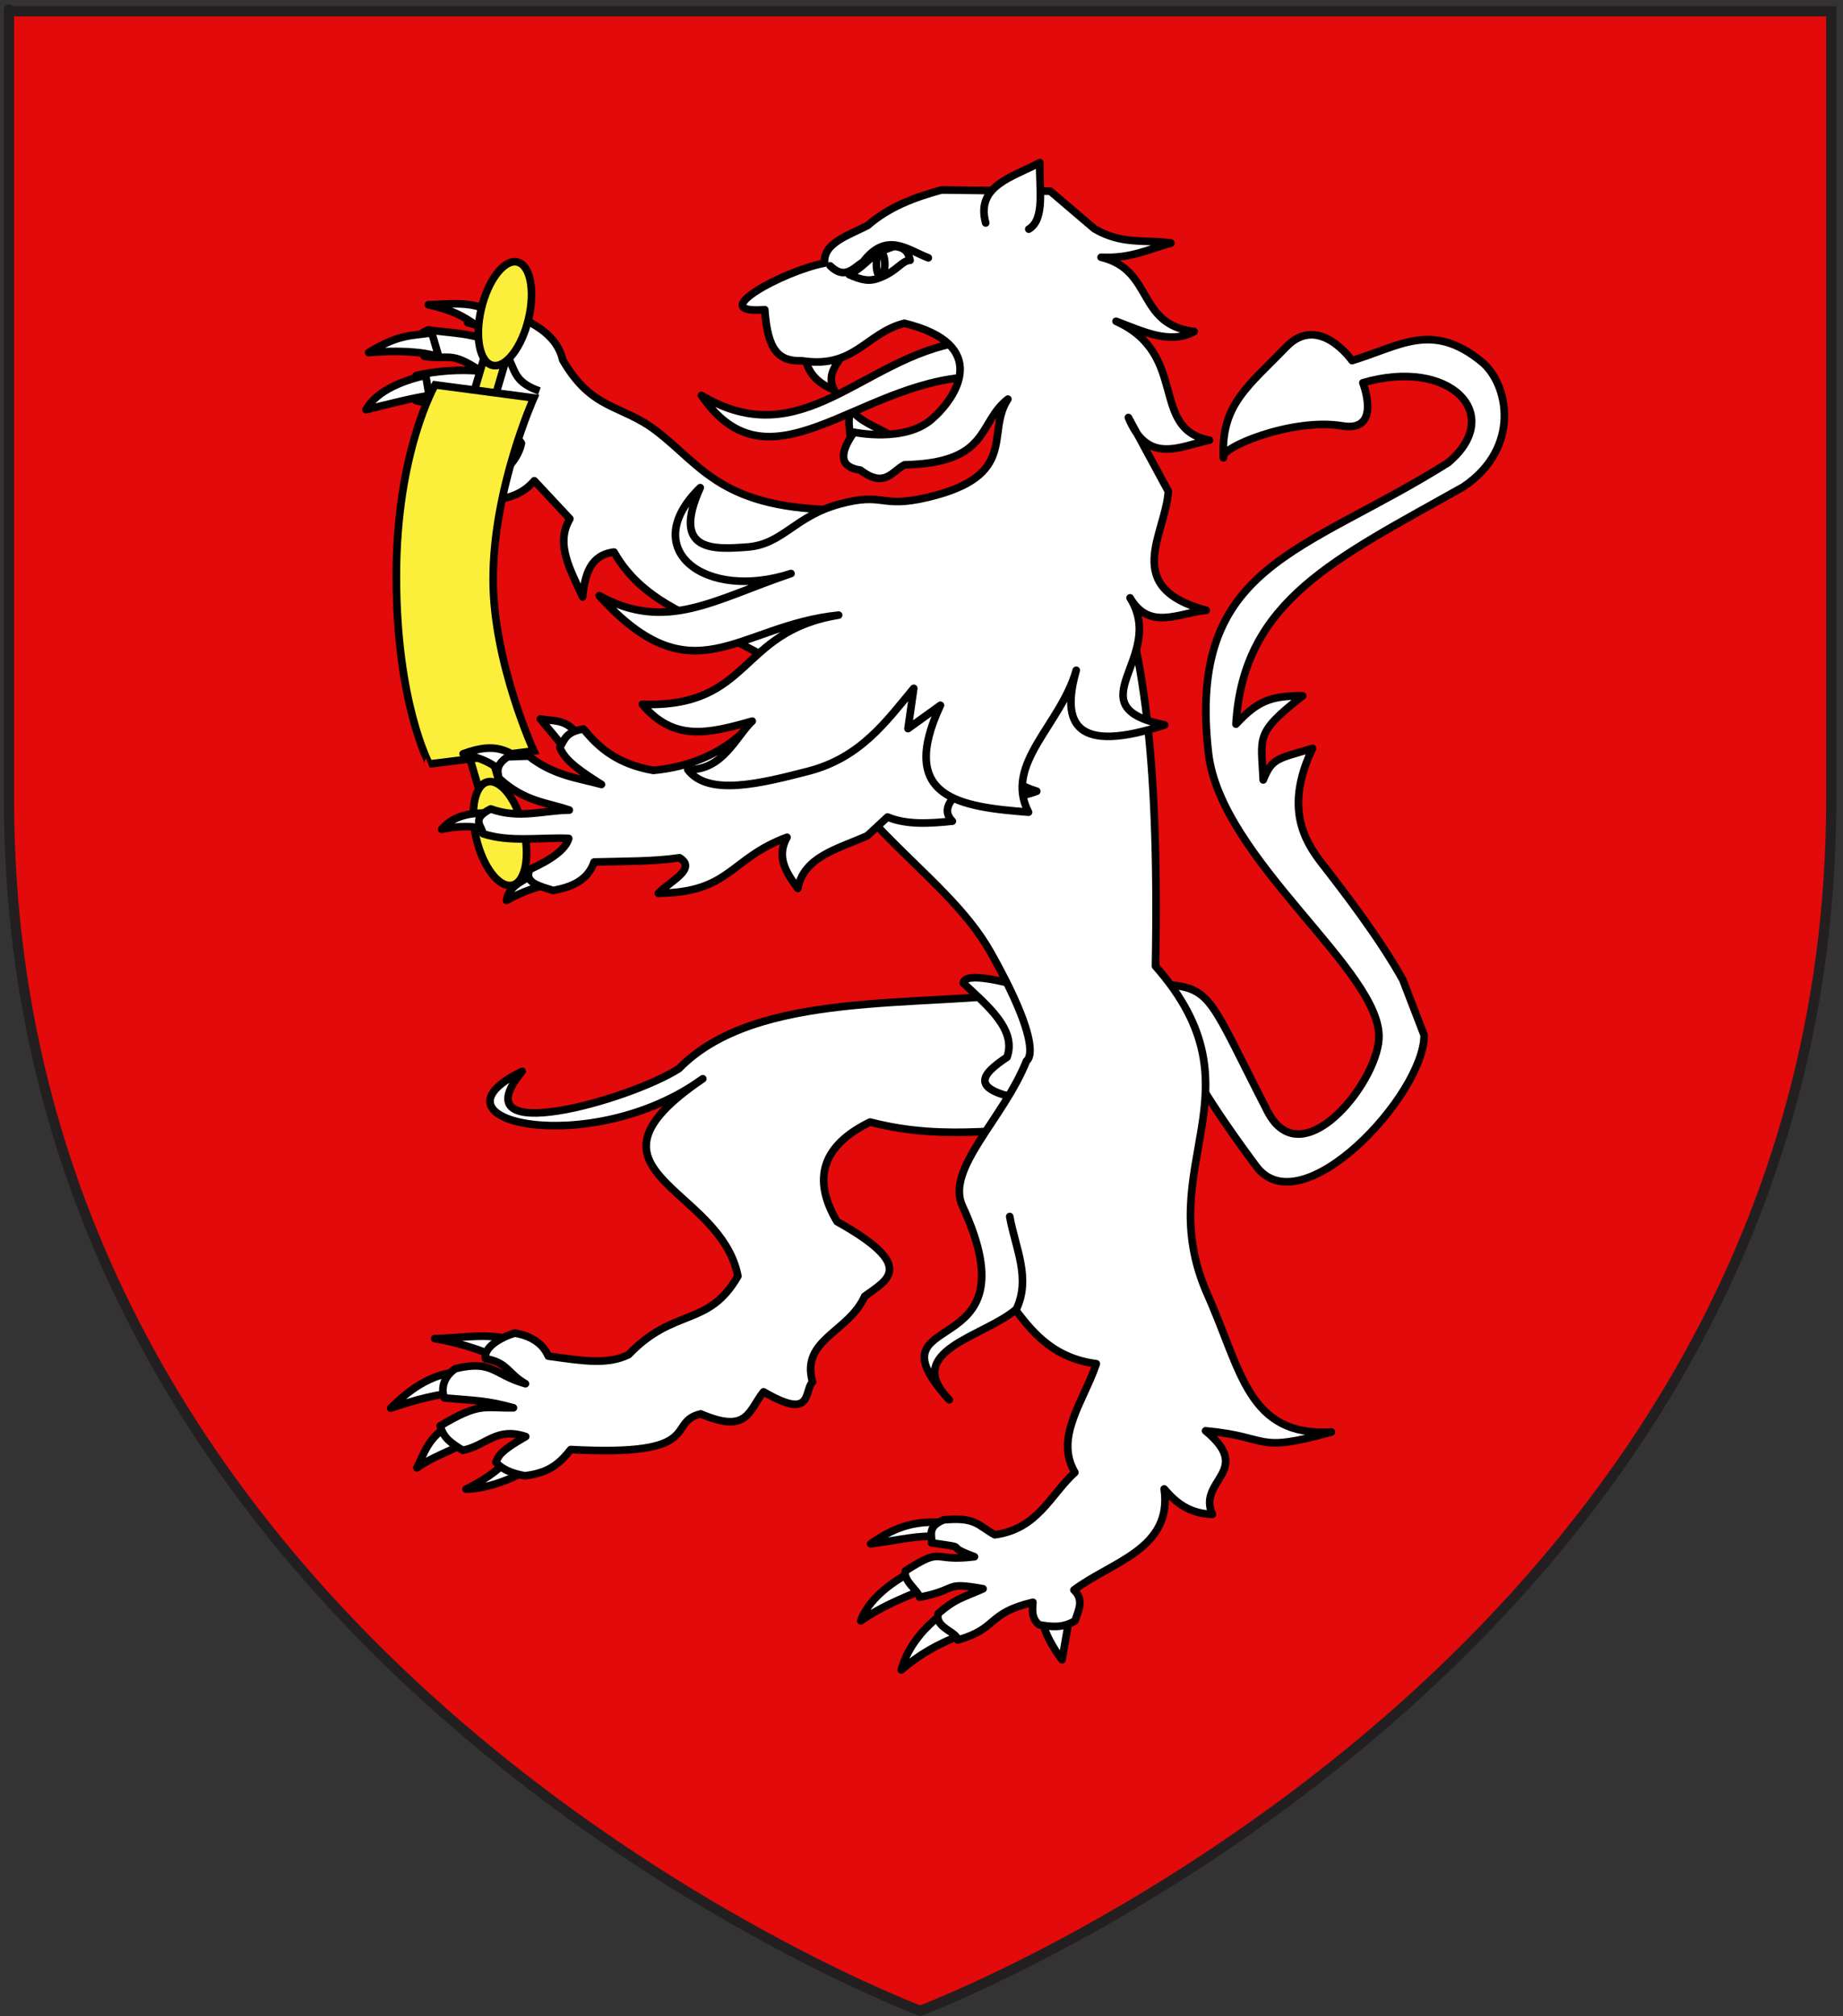
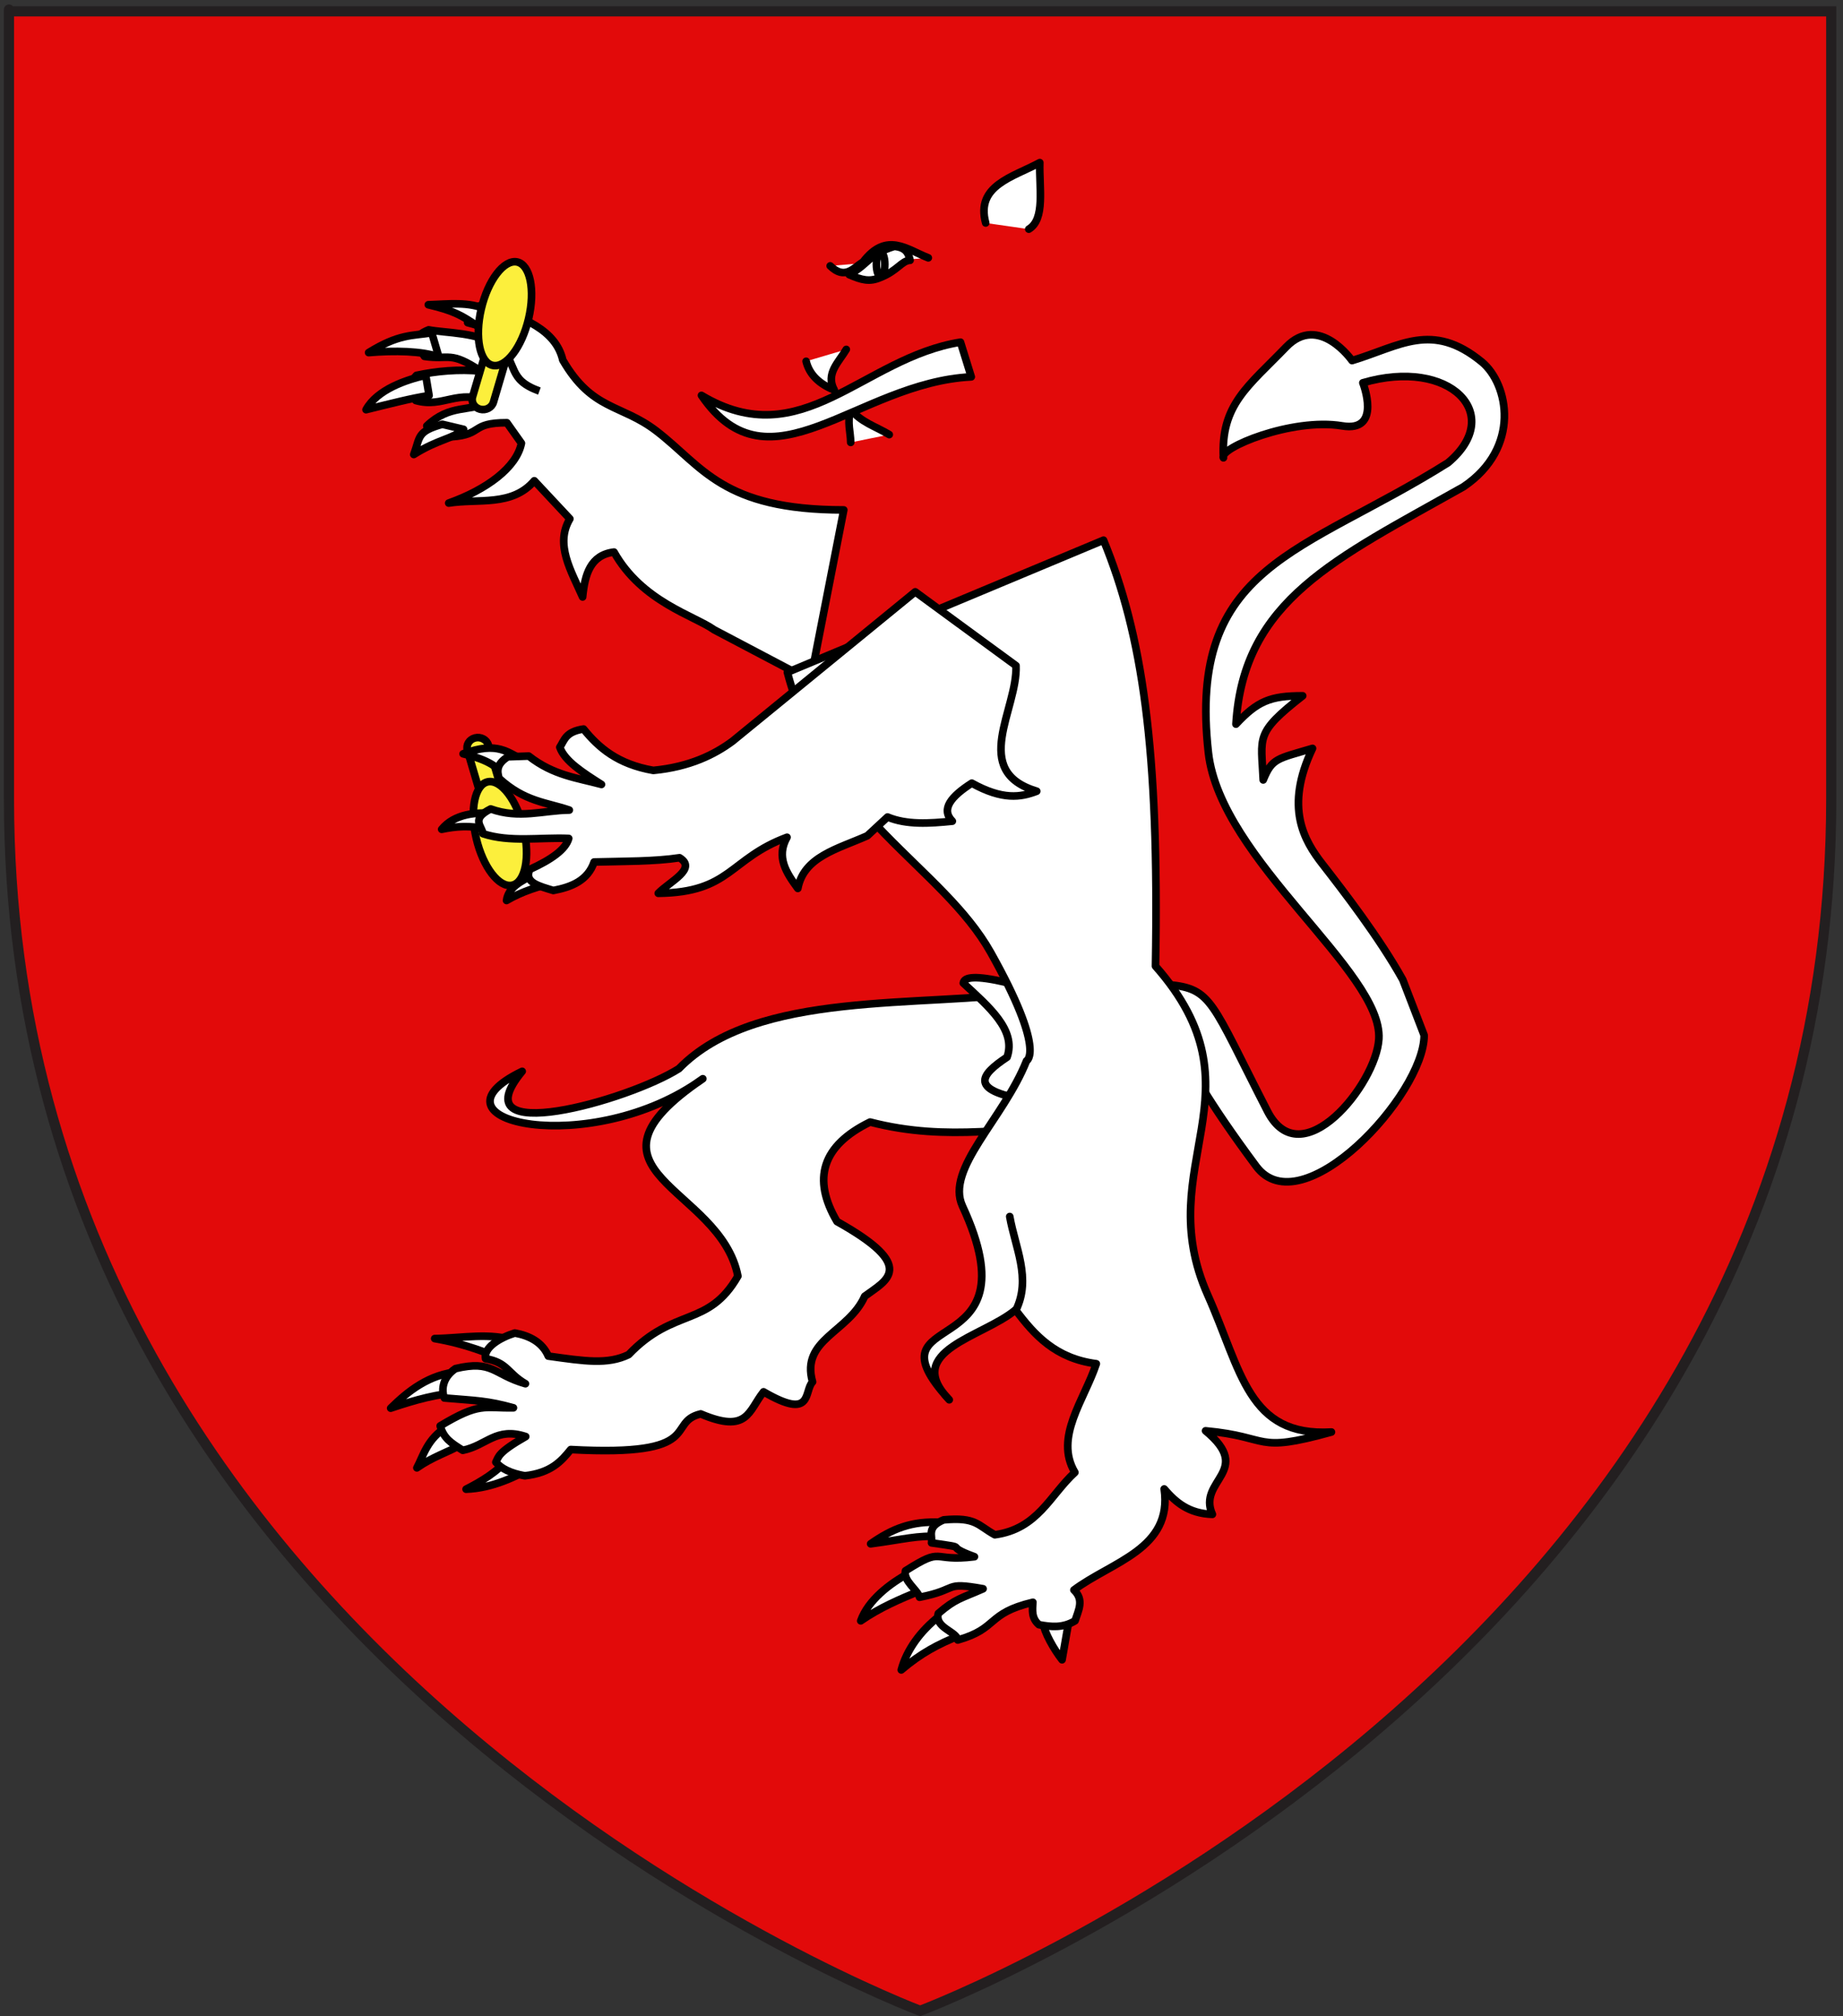
<svg xmlns="http://www.w3.org/2000/svg" version="1.1" id="svg2" x="0px" y="0px" width="181.417px" height="198.425px" viewBox="-4.465 1.541 181.417 198.425" enable-background="new -4.465 1.541 181.417 198.425" xml:space="preserve">
  <rect x="-4.465" y="1.541" width="181.417" height="198.425" fill="#333333" stroke="none" />
  <path id="path1411" fill="#E20A0A" stroke="#231F20" d="M86.109,199.427c0,0-89.691-33.674-89.691-119.254  c0-85.577,0-77.515,0-77.515h179.376v77.515C175.794,165.753,86.109,199.427,86.109,199.427z" />
  <g>
    <path id="Anterieur_droit" fill="#FFFFFF" stroke="#000000" stroke-width="0.75" stroke-linecap="round" stroke-linejoin="round" d="   M50.932,36.974c2.898,5.001,5.726,4.306,9.21,6.975c4.551,3.483,6.461,7.775,18.451,7.775l-3.283,16.788l-9.485-4.995   c-1.919-1.381-7.103-2.747-9.848-7.646c-2.333,0.284-2.873,2.205-3.092,4.419c-1.134-2.582-2.751-5.178-1.253-7.69l-3.503-3.745   c-2.195,2.57-5.527,1.729-8.424,2.195c3.724-1.325,6.681-3.496,7.157-5.891l-1.43-2.016c-3.631-0.003-2.301,1.167-5.434,1.382   l-2.452-1.07c2.248-2.152,4.199-1.382,6.377-2.355c-3.454-1.354-4.693,0.635-7.464-0.143c-0.646-1.014-0.613-1.74,0.073-2.476   c1.914-0.414,4.188-0.632,6.345-0.411c-3.055-2.036-3.065-1.089-5.561-1.456c-0.81-1.208-1.234-1.958,0.411-2.613   c1.646,0.323,4.951,0.215,6.946,1.659c-0.263-1.402-1.132-1.865-3.104-2.364c0.389-1.553-0.505-0.987,1.516-1.782   C47.145,32.711,50.259,34.058,50.932,36.974z" />
    <path id="path4248" fill="#FFFFFF" stroke="#000000" stroke-width="0.75" d="M44.451,35.125c2.183,2.426,0.969,3.724,4.18,4.903" />
    <g id="Griffes_AD">
      <path id="path3249" fill="#FFFFFF" stroke="#000000" stroke-width="0.75" stroke-linecap="round" stroke-linejoin="round" d="    M37.442,38.481c-1.898,0.416-4.79,1.397-5.875,3.377c2.485-0.611,4.454-1.126,6.205-1.39L37.442,38.481z" />
      <path id="path3247" fill="#FFFFFF" stroke="#000000" stroke-width="0.75" stroke-linecap="round" stroke-linejoin="round" d="    M38.035,34.294c-1.921,0.304-3.251,0.107-6.215,1.947c2.569-0.22,5.274-0.157,6.912,0.428L38.035,34.294z" />
      <path id="path3245" fill="#FFFFFF" stroke="#000000" stroke-width="0.75" stroke-linecap="round" stroke-linejoin="round" d="    M43.44,32.016c-1.743-0.826-3.773-0.539-5.743-0.484c2.631,0.614,3.328,1.105,4.745,2.032L43.44,32.016z" />
      <path id="path4220" fill="#FFFFFF" stroke="#000000" stroke-width="0.75" stroke-linecap="round" stroke-linejoin="round" d="    M39.072,43.295c-2.517,0.716-2.158,1.225-2.806,2.975c2.405-1.52,3.878-1.536,4.901-2.478L39.072,43.295z" />
    </g>
    <g>
      <g id="Racloir">
        <g>
          <path fill="#FCEF3C" stroke="#000000" stroke-width="0.75" d="M42.648,79.112c0.155,0.53,0.743,0.841,1.311,0.695l0,0      c0.571-0.146,0.903-0.693,0.747-1.223l-1.1-3.726c-0.158-0.529-0.748-0.842-1.314-0.695l0,0      c-0.569,0.146-0.902,0.694-0.746,1.223L42.648,79.112z" />
          <path fill="#FCEF3C" stroke="#000000" stroke-width="0.75" d="M43.557,78.481c1.289-0.262,2.866,1.805,3.523,4.617      c0.658,2.811,0.148,5.303-1.141,5.564s-2.866-1.805-3.523-4.617C41.759,81.235,42.27,78.743,43.557,78.481z" />
        </g>
        <g>
          <path fill="#FCEF3C" stroke="#000000" stroke-width="0.75" d="M43.152,36.867c0.155-0.53,0.743-0.841,1.311-0.695l0,0      c0.57,0.146,0.904,0.694,0.743,1.223l-1.098,3.725c-0.156,0.53-0.745,0.841-1.312,0.695l0,0      c-0.569-0.146-0.903-0.695-0.746-1.224L43.152,36.867z" />
          <path fill="#FCEF3C" stroke="#000000" stroke-width="0.75" d="M46.431,27.321c1.287,0.262,1.799,2.753,1.141,5.565      s-2.234,4.879-3.522,4.617c-1.289-0.262-1.8-2.753-1.142-5.564C43.565,29.127,45.142,27.06,46.431,27.321z" />
        </g>
-         <path fill="#FCEF3C" stroke="#000000" stroke-width="0.75" d="M34.551,58.234c0-12.248,3.811-18.818,3.811-18.818l9.719,1.286     c0,0-4.002,8.886-4.002,17.853c0,8.147,4.002,16.888,4.002,16.888l-10.291,1.286C37.792,76.728,34.551,70.754,34.551,58.234z" />
      </g>
    </g>
    <path id="Queue_1" fill="#FFFFFF" stroke="#000000" stroke-width="0.75" stroke-linecap="round" stroke-linejoin="round" d="   M133.619,97.96c-2.294-4.131-5.921-8.826-7.911-11.384c-1.798-2.312-3.747-5.563-0.973-11.385   c-3.468,1.036-3.976,0.941-4.855,3.105c-0.184-4.264-0.869-4.562,3.886-8.279c-3.193,0-4.441,0.518-6.568,2.789   c0.738-12.233,9.813-16.27,22.392-23.359c5.704-3.841,4.433-10.132,1.806-12.29c-4.91-4.028-8.084-1.54-12.771-0.13   c0,0-3.268-4.673-6.484-1.34c-3.729,3.865-6.454,5.679-6.176,10.909c-0.499-0.944,6.747-3.972,11.684-3.143   c3.974,0.668,2.039-4.24,2.039-4.24c8.58-2.52,14.07,3.119,8.38,7.871c-14.287,8.98-25.674,9.97-23.583,28.542   c1.189,10.549,17.166,21.521,16.779,28.155c-0.261,4.471-7.637,13.593-10.965,7.115c-5.564-10.824-5.43-12.045-9.752-12.454   l0.34,3.902c0.706-0.104-1.393,0.932,8.301,13.967c4.442,5.97,16.534-7.017,16.534-12.888L133.619,97.96z" />
    <g id="Griffes_PD">
      <path id="path3534" fill="#FFFFFF" stroke="#000000" stroke-width="0.75" stroke-linecap="round" stroke-linejoin="round" d="    M45.541,145.036c-0.866,1.266-2.758,2.368-4.127,3.059c2.644-0.096,4.937-1.277,6.596-2.158L45.541,145.036z" />
      <path id="path3532" fill="#FFFFFF" stroke="#000000" stroke-width="0.75" stroke-linecap="round" stroke-linejoin="round" d="    M39.523,141.976c-1.913,1.095-2.341,2.887-2.952,4.018c1.621-1.129,2.944-1.47,4.598-2.405L39.523,141.976z" />
      <path id="path3530" fill="#FFFFFF" stroke="#000000" stroke-width="0.75" stroke-linecap="round" stroke-linejoin="round" d="    M40.746,136.528c-2.99,0.225-5.116,1.982-6.753,3.594c2.465-0.833,4.62-1.424,6.958-1.559    C42.547,137.85,40.672,136.728,40.746,136.528z" />
      <path id="path3528" fill="#FFFFFF" stroke="#000000" stroke-width="0.75" stroke-linecap="round" stroke-linejoin="round" d="    M46.417,133.529c-2.685-0.894-5.289-0.3-8.094-0.256c2.976,0.508,5.32,1.419,7.515,2.429L46.417,133.529z" />
    </g>
    <path id="Posterieur_droit" fill="#FFFFFF" stroke="#000000" stroke-width="0.75" stroke-linecap="round" stroke-linejoin="round" d="   M97.448,99.12c-11.321,1.649-27.455-0.242-35.08,7.585c-4.938,3.144-21.737,7.867-15.431,0.268   c-10.286,4.973,6.844,8.677,17.78,0.728c-13.591,9.229,1.736,10.522,3.453,19.424c-2.912,5.085-6.27,3.027-10.757,7.728   c-2.064,1-4.324,0.646-7.906,0.144c-0.593-1.389-1.899-2.019-3.294-2.269c-1.438,0.443-3.096,1.42-2.884,2.524   c2.182,0.37,2.151,1.438,3.928,2.464c-3.167-0.901-3.192-2.366-6.887-1.487c-1.443,0.985-1.334,2.306-1.092,2.891   c3.148,0.267,4.217,0.25,6.798,0.968c-2.932,0.048-3.31-0.569-7.21,1.778c0.339,1.198,1.026,1.664,2.224,2.403   c2.354-0.476,3.273-2.319,6.194-1.354c-2.734,1.561-2.66,1.968-2.939,2.523c0.525,0.619,1.424,1.086,2.85,1.337   c2.565-0.285,3.578-1.416,4.519-2.581c13.403,0.729,9.304-2.681,12.796-3.507c4.648,1.979,4.688-0.284,6.186-2.175   c4.912,2.865,3.945-0.06,4.824-0.975c-1.188-4.186,3.555-4.865,5.134-8.43c2.14-1.583,5.274-2.883-2.726-7.348   c-2.483-4.207-1.469-7.491,3.254-9.795c7.823,2.029,14.039,0.348,21.055,0.521L97.448,99.12z" />
    <path id="Sexe" fill="#FFFFFF" stroke="#000000" stroke-width="0.75" stroke-linecap="round" stroke-linejoin="round" d="   M90.359,98.288c2.496,2.321,5.249,4.618,4.306,7.291c-2.61,1.733-4.031,3.364,2.604,4.302l2.553-6.096l-5.207-5.557   C91.567,97.52,90.439,97.67,90.359,98.288z" />
    <g id="Griffes_PG">
      <path id="path3536" fill="#FFFFFF" stroke="#000000" stroke-width="0.75" stroke-linecap="round" stroke-linejoin="round" d="    M88.108,151.355c-2.836-0.146-4.742,0.627-6.87,2.116c3.27-0.435,4.576-0.853,6.804-0.714L88.108,151.355z" />
      <path id="path3538" fill="#FFFFFF" stroke="#000000" stroke-width="0.75" stroke-linecap="round" stroke-linejoin="round" d="    M85.013,156.357c-1.882,1.012-4.032,2.659-4.75,4.694c1.919-1.333,3.901-2.147,5.686-2.896L85.013,156.357z" />
      <path id="path3540" fill="#FFFFFF" stroke="#000000" stroke-width="0.75" stroke-linecap="round" stroke-linejoin="round" d="    M87.991,160.594c-1.834,1.439-3.206,3.293-3.738,5.287c1.935-1.642,3.637-2.549,5.762-3.386L87.991,160.594z" />
      <path id="path3542" fill="#FFFFFF" stroke="#000000" stroke-width="0.75" stroke-linecap="round" stroke-linejoin="round" d="    M98.166,161.137c0.189,1.098,1.076,2.667,1.914,3.745l0.692-3.97L98.166,161.137z" />
    </g>
    <path id="Corps" fill="#FFFFFF" stroke="#000000" stroke-width="0.75" stroke-linecap="round" stroke-linejoin="round" d="   M73.041,67.705c3.739,14.262,15.23,19.038,20.021,27.58c5.474,9.757,3.522,10.653,3.522,10.653   c-2.286,5.755-8.006,10.629-6.309,14.294c7.412,16.005-9.878,9.634-1.3,19.065c-4.681-4.84,3.355-6.168,6.524-8.85   c1.864,2.48,3.93,4.779,7.952,5.303c-1.184,3.581-4.16,7.225-2.11,10.694c-2.436,2.223-3.641,5.562-7.878,6.137   c-1.68-0.916-1.832-1.766-5.042-1.467c-1.728,0.706-1.072,1.613-1.189,2.264c4.158,0.592,0.854,0.138,4.223,1.362   c-4.374,0.542-2.915-1.072-6.788,1.386c-0.25,0.994,1.189,1.854,1.384,2.602c3.965-0.768,2.256-1.548,6.255-0.833   c-2.169,0.964-2.692,0.95-4.407,2.431c-0.406,1.4,1.821,1.772,1.914,2.61c4.032-1.137,2.781-2.616,7.396-3.711   c-0.061,0.792-0.134,1.587,0.596,2.205c1.224,0.231,2.369,0.335,3.555-0.384c0.322-1.022,0.928-2.054-0.112-3.03   c3.724-2.793,9.735-4.03,8.886-9.945c1.114,1.298,2.4,2.423,4.744,2.499c-1.518-3.369,4.132-4.238-0.671-8.219   c6.562,0.606,4.688,2.254,12.39,0.119c-8.222,0.487-8.847-6.015-12.178-13.486c-5.719-12.83,5.788-19.956-5.141-32.364   c0.389-21.493-1.319-32.68-5.116-41.919L73.041,67.705z" />
    <g id="Griffes_AG">
-       <path id="path2264" fill="#FFFFFF" stroke="#000000" stroke-width="0.75" stroke-linecap="round" stroke-linejoin="round" d="    M52.304,73.752c-1.065-1.5-2.356-1.217-3.582-1.46l2.349,2.833L52.304,73.752z" />
      <path id="path2266" fill="#FFFFFF" stroke="#000000" stroke-width="0.75" stroke-linecap="round" stroke-linejoin="round" d="    M47.169,76.403c-1.646-0.783-2.604-1.955-6.046-0.678c2.629,0.627,3.37,1.319,4.395,2.383L47.169,76.403z" />
      <path id="path2268" fill="#FFFFFF" stroke="#000000" stroke-width="0.75" stroke-linecap="round" stroke-linejoin="round" d="    M44.367,81.636c-1.948-0.233-4.116,0.003-5.355,1.517c1.421-0.298,2.852-0.396,4.298-0.022L44.367,81.636z" />
      <path id="path2270" fill="#FFFFFF" stroke="#000000" stroke-width="0.75" stroke-linecap="round" stroke-linejoin="round" d="    M48.131,87.592c-1.302,0.643-2.578,1.3-2.733,2.567c1.525-0.894,3.228-1.426,5-1.823L48.131,87.592z" />
    </g>
    <path id="Anterieur_gauche" fill="#FFFFFF" stroke="#000000" stroke-width="0.75" stroke-linecap="round" stroke-linejoin="round" d="   M52.976,73.286c-1.781,0.267-1.872,1.091-2.335,1.793c0.474,1.362,2.292,2.51,4.101,3.661c-2.375-0.645-4.734-0.882-7.16-2.793   l-2.061,0.072c-1.148,0.737-1.065,1.432-0.859,2.123c2.53,2.312,4.657,2.348,6.914,3.12c-2.563,0.026-4.931,0.902-7.741-0.111   c-1.992,1-0.858,1.662-0.762,2.435c2.649,0.876,5.621,0.346,8.444,0.466c-0.292,1.074-1.704,2.082-3.832,3.049   c-0.598,1.312,0.956,1.648,2.317,2.074c1.82-0.343,3.392-0.992,4.015-2.802c2.897-0.076,5.953-0.043,8.408-0.418   c1.759,1.079-0.933,2.314-2.094,3.496c7.141-0.074,6.996-3.402,12.675-5.513c-1.099,1.944-0.071,3.5,1.063,5.035   c0.589-3.129,3.93-3.886,6.843-5.183l1.99-1.845c1.863,0.782,4.102,0.642,6.377,0.412c-1.166-1.185-0.115-2.446,1.915-3.743   c3.028,1.681,4.815,1.399,6.393,0.792c-6.593-1.978-1.865-8.055-2.041-12.356l-9.92-7.265L67.639,74.486   c-1.74,1.289-4.186,2.529-7.793,2.871C56.347,76.75,54.476,75.133,52.976,73.286z" />
    <g id="Tete" transform="matrix(0.984,-0.176,0.176,0.984,-23.517,33.088)">
      <path id="path2476" fill="#FFFFFF" stroke="#000000" stroke-width="0.75" stroke-linecap="round" stroke-linejoin="round" d="    M99.111,29.915c0.18-1.08-0.03-1.849,0.556-3.249c0.759,1.471,2.175,2.15,3.317,3.159" />
      <path id="path3447" fill="#FFFFFF" stroke="#000000" stroke-width="0.75" stroke-linecap="round" stroke-linejoin="round" d="    M111.492,22.104c-9.748-0.183-17.328,8.25-26.031,0.666c4.875,10.895,15.307,1.444,26.474,2.882L111.492,22.104z" />
      <path id="path2474" fill="#FFFFFF" stroke="#000000" stroke-width="0.75" stroke-linecap="round" stroke-linejoin="round" d="    M96.197,21.279c0.085,1.356,0.882,2.426,2.232,3.275c-0.588-1.742,0.917-2.621,1.868-3.729" />
-       <path id="Contour" fill="#FFFFFF" stroke="#000000" stroke-width="0.75" stroke-linecap="round" stroke-linejoin="round" d="    M100.961,54.84l-1.255,3.804l3.548-1.701c-5.857,8.312,0.23,10.199,6.686,11.89c-1.6-5.125,4.663-7.908,7.084-12.927    c-2.413,4.946-1.54,8.123,7.633,6.834c-8.612-3.419,1.454-6.48-1.16-12.918c1.309,3.582,4.539,2.283,7.167,2.531    c-7.865-3.712-2.625-8.051-1.609-12.187l-2.594-7.851c1.077,4.983,4.508,3.659,7.466,3.602c-5.655-2.144-0.461-8.677-6.995-13.141    c2.415,1.42,4.797,3.226,7.399,2.346c-5.504-1.657-2.814-6.671-7.74-8.81c2.872,0.665,4.79,0.033,7.024-0.163    c-2.386-0.817-4.719-0.618-7.175-2.71l-3.624-4.41l-10.535-2.003c-2.745,0.241-5.407,0.737-7.766,2.159    c-2.081,0.639-4.651,0.94-4.824,2.898c-4.195,0.046-12.612,2.889-6.608,3.479c-0.427,3.994,0.431,5.262,2.72,5.599    c4.967,1.697,6.658-1.572,10.571-1.863c8.054,3.565,3.818,8.09,0.998,9.774c-3.064,1.832-7.765-0.087-7.765-0.087    c-1.921,1.901-1.936,3.16-0.043,3.777c2.059,2.237,3.052,0.653,4.378,0.257c8.388,1.322,7.808-2.825,11.159-4.573    c-2.774,2.893-0.177,7.625-9.517,8.131c-4.822,0.262-4.07-1.3-8.654-0.878c-4.587,0.419-6.171,2.935-9.689,2.561    c-3.146-0.334-7.499-0.77-3.497-6.571c-7.247,4.909-1.449,11.118,7.309,9.898c-7.883,1.173-13.07,3.573-18.979-1.177    c7.353,11.757,12.815,5.277,22.872,6.032c-10.069-0.176-9.991,7.503-20.582,5.242c2.425,4.169,5.844,3.99,10.372,3.535    c-1.847,1.2-3.687,4.287-7.09,3.579c1.501,3.001,6.944,2.6,11.64,2.248C94.622,60.643,97.722,57.559,100.961,54.84z" />
      <path id="path2472" fill="#FFFFFF" stroke="#000000" stroke-width="0.75" stroke-linecap="round" stroke-linejoin="round" d="    M116.002,10.988c-0.337-3.814,3.422-3.966,6.289-4.91c-0.502,2.405-0.432,5.586-2.22,6.255" />
      <path id="path3449" fill="#FFFFFF" stroke="#000000" stroke-width="0.75" stroke-linecap="round" stroke-linejoin="round" d="    M100.184,12.451c1.173,1.639,2.205,0.616,3.267,0.179c2.799-2.552,4.473-0.413,6.382,0.742" />
      <path id="path3451" fill="#FFFFFF" stroke="#000000" stroke-width="0.75" stroke-linecap="round" stroke-linejoin="round" d="    M101.871,13.629c1.153,0.765,1.857,1.071,2.958,0.82c1.788-0.35,2.379-1.272,3.197-1.154c-0.035-0.668-0.146-1.313-1.286-1.623    C104.019,12.014,104.092,12.88,101.871,13.629z" />
      <ellipse transform="matrix(-0.984 -0.176 0.176 -0.984 206.146 44.651)" fill="none" stroke="#000000" stroke-width="0.75" cx="105.05" cy="13.196" rx="0.417" ry="1.199" />
    </g>
    <path id="path3518" fill="#FFFFFF" stroke="#000000" stroke-width="0.75" stroke-linecap="round" stroke-linejoin="round" d="   M95.54,130.476c1.531-3.132-0.078-6.152-0.611-9.214" />
  </g>
</svg>